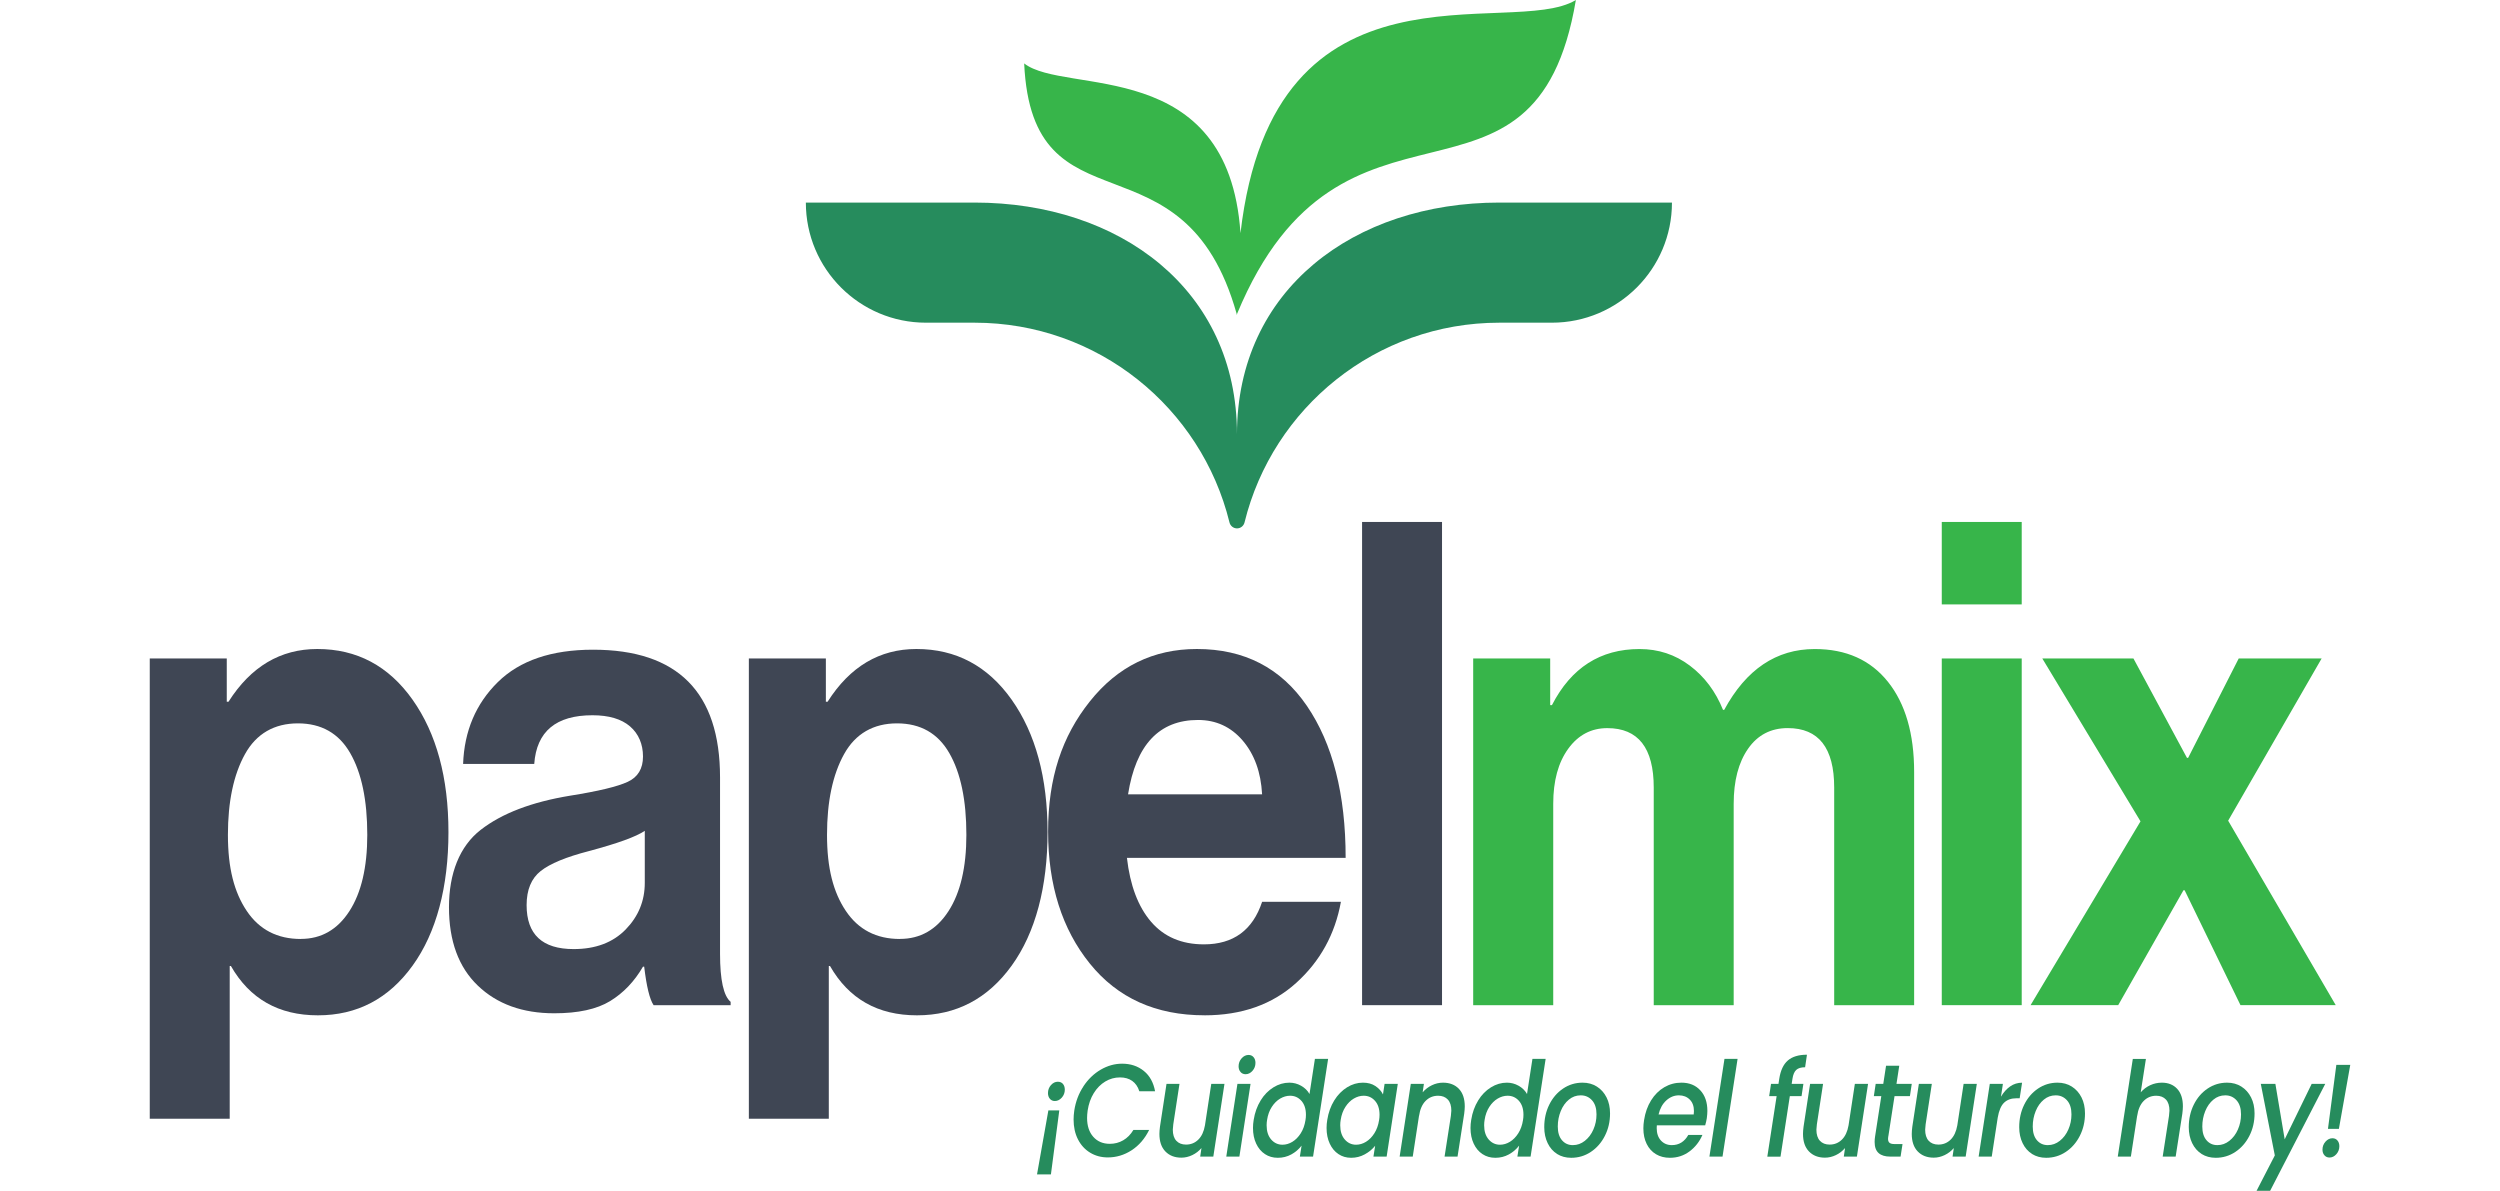
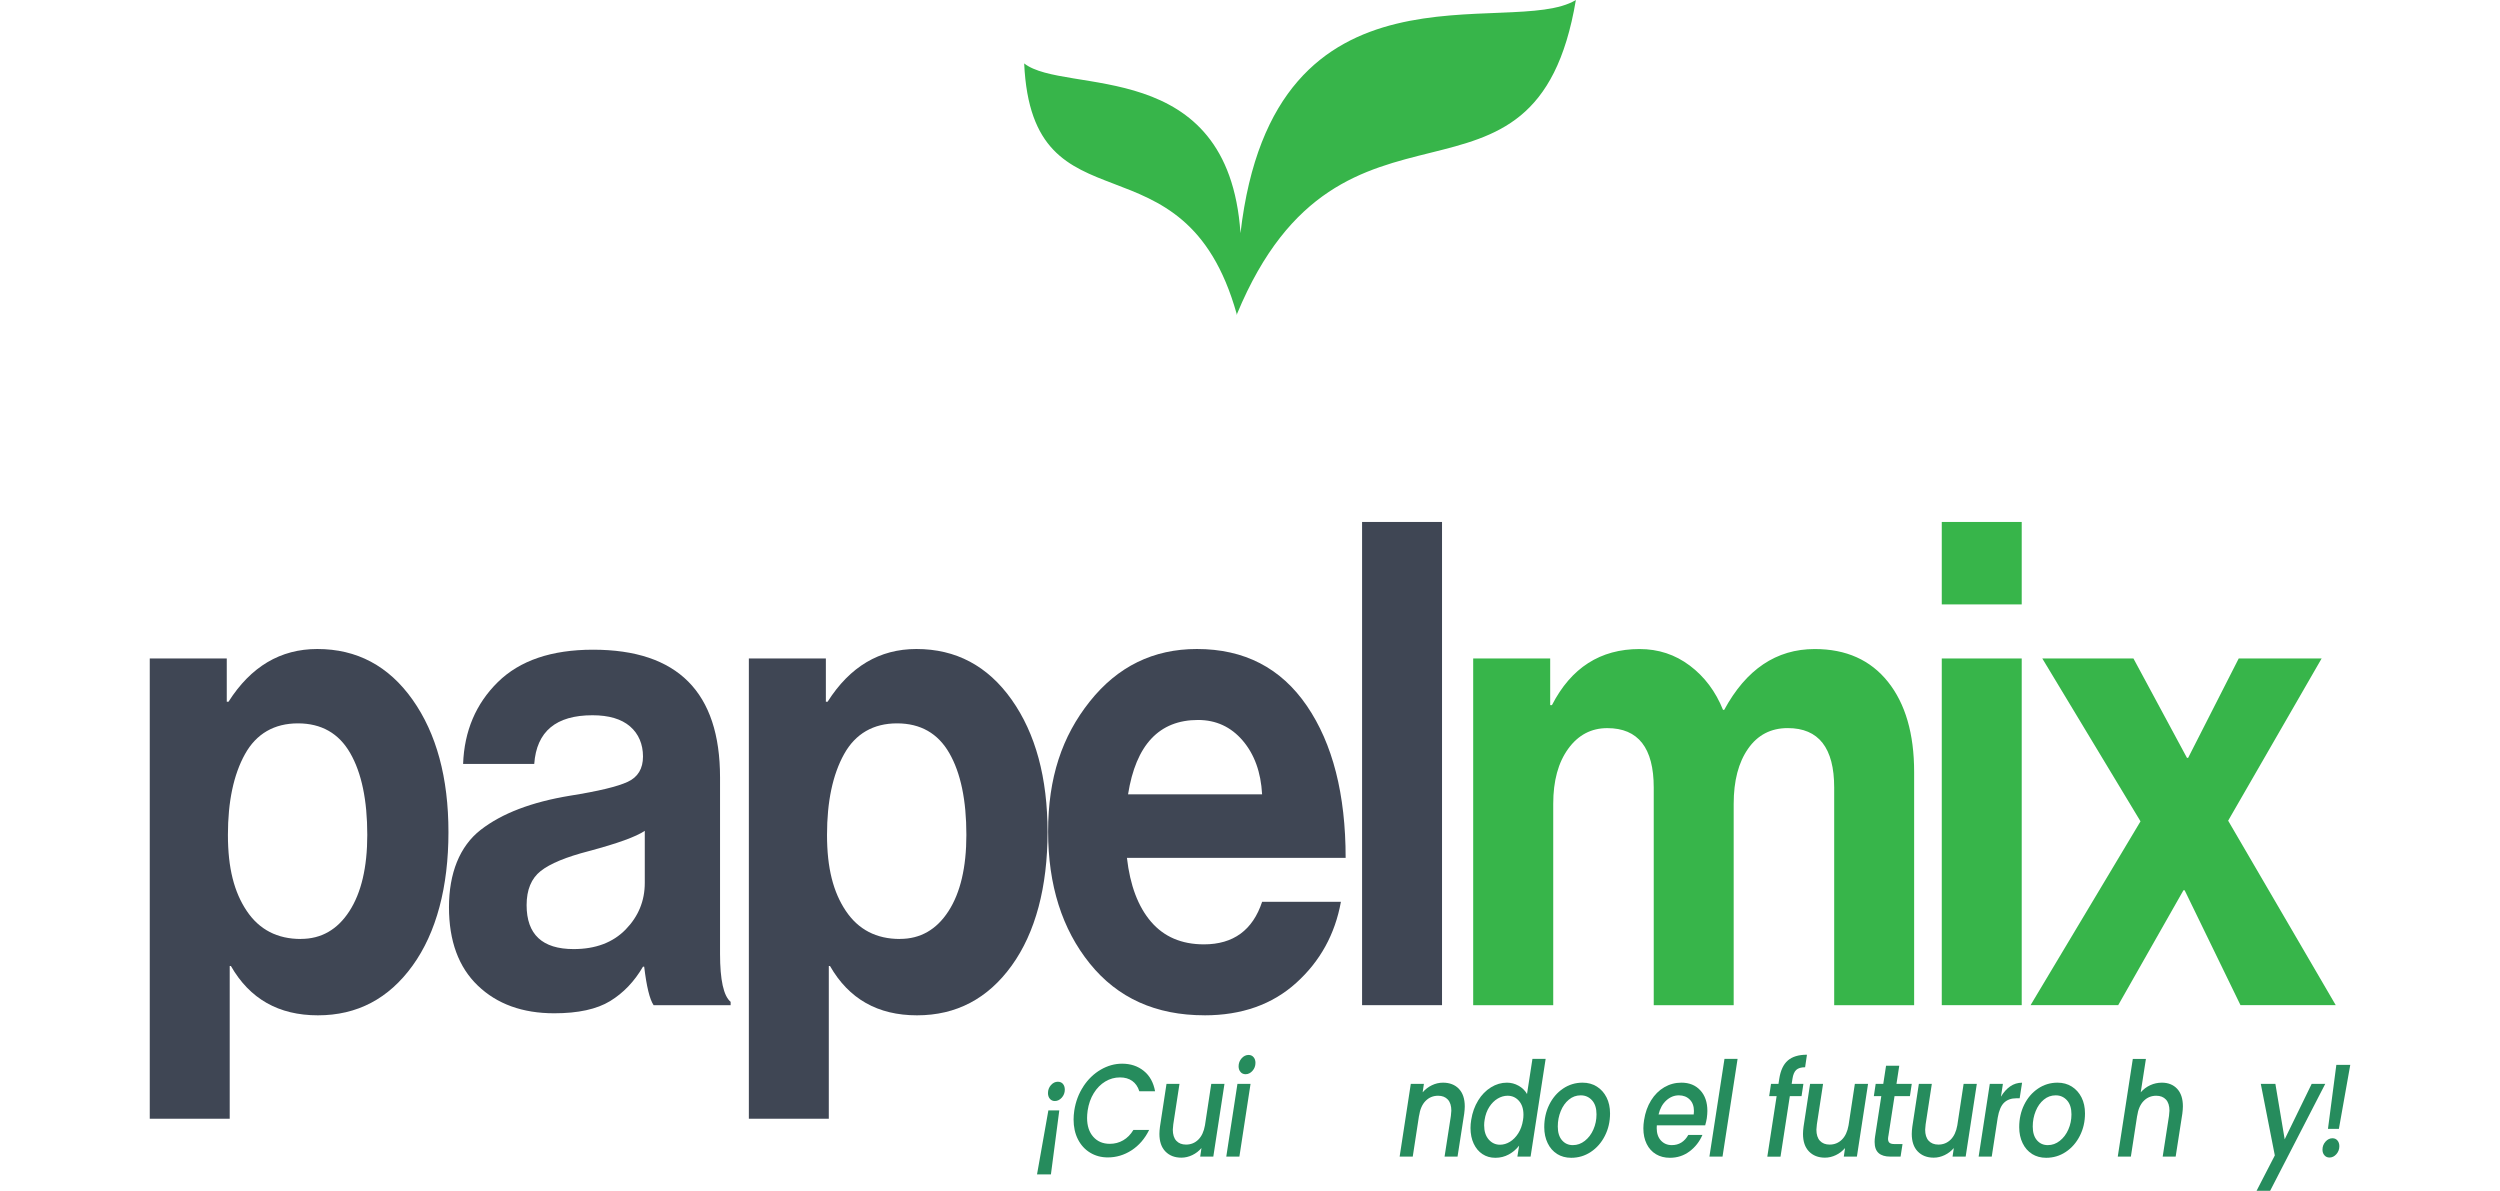
<svg xmlns="http://www.w3.org/2000/svg" id="Capa_1" data-name="Capa 1" viewBox="0 0 757.39 360.76">
  <defs>
    <style>
      .cls-1 {
        fill: #268c5d;
      }

      .cls-1, .cls-2, .cls-3 {
        stroke-width: 0px;
      }

      .cls-2 {
        fill: #37b54a;
      }

      .cls-3 {
        fill: #3f4654;
      }
    </style>
  </defs>
  <g>
    <g>
      <path class="cls-3" d="m45.37,338.91v-139.42h23.33v13.1h.53c6.77-10.65,15.73-15.97,26.9-15.97,11.99,0,21.61,5.12,28.86,15.36,7.24,10.24,10.87,23.62,10.87,40.13s-3.62,30.4-10.87,40.44c-7.24,10.03-16.8,15.05-28.68,15.05s-20.66-4.98-26.36-14.95h-.36v46.27h-24.22Zm45.78-54.46c6.17,0,11.07-2.8,14.69-8.39,3.62-5.59,5.43-13.31,5.43-23.13,0-10.51-1.72-18.77-5.17-24.77-3.45-6-8.73-9.01-15.85-9.01s-12.59,3.11-16.03,9.32c-3.45,6.21-5.17,14.37-5.17,24.47s1.9,17.37,5.7,23.03c3.8,5.67,9.26,8.5,16.39,8.5Z" />
      <path class="cls-3" d="m198.01,304.52c-1.19-1.77-2.14-5.66-2.85-11.67h-.36c-2.61,4.5-5.94,7.98-9.97,10.44-4.04,2.46-9.68,3.69-16.92,3.69-9.62,0-17.34-2.8-23.16-8.39-5.82-5.59-8.73-13.51-8.73-23.75s3.21-18.46,9.62-23.44c6.41-4.98,15.44-8.43,27.07-10.34,8.55-1.36,14.37-2.76,17.46-4.2,3.09-1.43,4.63-3.99,4.63-7.68s-1.31-6.86-3.92-9.11c-2.61-2.25-6.41-3.38-11.4-3.38-11.04,0-16.92,4.91-17.63,14.74h-21.55c.36-9.96,3.86-18.22,10.51-24.77,6.65-6.55,16.27-9.83,28.86-9.83,25.65,0,38.47,12.9,38.47,38.7v53.44c0,7.92,1.07,12.76,3.21,14.54v1.02h-23.33Zm-24.22-16.99c6.65,0,11.9-1.98,15.76-5.94,3.86-3.96,5.79-8.67,5.79-14.13v-15.76c-2.61,1.78-8.25,3.82-16.92,6.14-6.89,1.78-11.76,3.79-14.61,6.04-2.85,2.25-4.27,5.7-4.27,10.34,0,8.87,4.75,13.31,14.25,13.31Z" />
      <path class="cls-3" d="m226.87,338.91v-139.42h23.33v13.1h.53c6.77-10.65,15.73-15.97,26.9-15.97,11.99,0,21.61,5.12,28.86,15.36,7.24,10.24,10.87,23.62,10.87,40.13s-3.62,30.4-10.87,40.44c-7.24,10.03-16.8,15.05-28.68,15.05s-20.66-4.98-26.36-14.95h-.36v46.27h-24.22Zm45.78-54.46c6.17,0,11.07-2.8,14.69-8.39,3.62-5.59,5.43-13.31,5.43-23.13,0-10.51-1.72-18.77-5.17-24.77-3.45-6-8.73-9.01-15.85-9.01s-12.59,3.11-16.03,9.32c-3.45,6.21-5.17,14.37-5.17,24.47s1.9,17.37,5.7,23.03c3.8,5.67,9.26,8.5,16.39,8.5Z" />
      <path class="cls-3" d="m364.91,307.59c-14.73,0-26.3-5.22-34.73-15.66-8.43-10.44-12.65-23.78-12.65-40.03s4.21-28.83,12.65-39.41c8.43-10.58,19.24-15.87,32.42-15.87,14.37,0,25.47,5.73,33.31,17.2s11.76,26.82,11.76,46.07h-66.26c.95,8.33,3.38,14.78,7.3,19.35,3.92,4.57,9.26,6.86,16.03,6.86,8.91,0,14.79-4.3,17.63-12.9h23.87c-1.78,9.83-6.29,18.02-13.54,24.57-7.24,6.55-16.51,9.83-27.79,9.83Zm-1.96-89.47c-11.76,0-18.82,7.51-21.2,22.52h40.61c-.36-6.69-2.32-12.11-5.88-16.28-3.56-4.16-8.08-6.24-13.54-6.24Z" />
      <path class="cls-3" d="m412.65,304.52v-146.39h24.22v146.39h-24.22Z" />
      <path class="cls-2" d="m446.31,304.52v-105.03h23.33v14.13h.53c5.82-11.33,14.67-16.99,26.54-16.99,5.7,0,10.78,1.67,15.23,5.02,4.45,3.35,7.81,7.82,10.06,13.41h.36c6.65-12.28,15.79-18.43,27.43-18.43,9.5,0,16.89,3.31,22.18,9.93,5.28,6.62,7.93,15.73,7.93,27.33v70.63h-24.22v-65.92c0-12.01-4.69-18.02-14.07-18.02-5.11,0-9.12,2.08-12.02,6.25-2.91,4.17-4.36,9.72-4.36,16.69v61.01h-24.22v-65.92c0-12.01-4.69-18.02-14.07-18.02-4.87,0-8.82,2.08-11.84,6.25-3.03,4.17-4.54,9.72-4.54,16.69v61.01h-24.22Z" />
      <path class="cls-2" d="m588.27,183.11v-24.98h24.22v24.98h-24.22Zm0,121.41v-105.03h24.22v105.03h-24.22Z" />
      <path class="cls-2" d="m615.17,304.52l33.31-55.69-29.75-49.34h27.61l16.21,30.1h.36l15.32-30.1h25.12l-28.32,49.14,32.6,55.89h-28.86l-16.92-34.81h-.36l-19.77,34.81h-26.54Z" />
    </g>
    <g>
      <path class="cls-1" d="m314.17,355.8l3.44-19.4h3.31l-2.54,19.4h-4.21Zm7.85-27.42c.38.44.57,1.02.57,1.74,0,.93-.31,1.74-.92,2.42-.61.68-1.32,1.02-2.1,1.02-.63,0-1.13-.23-1.51-.68s-.57-1.03-.57-1.72c0-.93.3-1.74.9-2.42.6-.68,1.3-1.02,2.09-1.02.65,0,1.17.22,1.55.66Z" />
      <path class="cls-1" d="m328.21,329.13c1.43-2.16,3.18-3.85,5.25-5.06,2.08-1.21,4.24-1.82,6.49-1.82,2.58,0,4.76.73,6.56,2.18,1.8,1.45,2.94,3.51,3.43,6.18h-4.77c-.44-1.39-1.16-2.43-2.16-3.14s-2.23-1.06-3.69-1.06c-1.6,0-3.09.41-4.47,1.24-1.38.83-2.54,2-3.48,3.52-.94,1.52-1.56,3.28-1.86,5.28-.12.88-.17,1.63-.17,2.24,0,2.4.63,4.31,1.88,5.72,1.25,1.41,2.92,2.12,5.01,2.12,1.46,0,2.81-.35,4.04-1.06,1.23-.71,2.26-1.75,3.1-3.14h4.77c-1.32,2.67-3.1,4.72-5.32,6.16-2.23,1.44-4.63,2.16-7.2,2.16-2,0-3.78-.48-5.36-1.44-1.58-.96-2.81-2.31-3.69-4.04-.88-1.73-1.32-3.73-1.32-6,0-.85.07-1.76.21-2.72.42-2.72,1.34-5.16,2.77-7.32Z" />
      <path class="cls-1" d="m370.96,328.36l-3.38,22.04h-3.97l.38-2.6c-.77.91-1.69,1.62-2.77,2.14-1.08.52-2.19.78-3.32.78-2.02,0-3.63-.63-4.84-1.88-1.21-1.25-1.81-3.03-1.81-5.32,0-.61.06-1.35.17-2.2l1.98-12.96h3.93l-1.88,12.28c-.09.75-.14,1.28-.14,1.6,0,1.47.35,2.59,1.06,3.36.71.77,1.69,1.16,2.94,1.16,1.46,0,2.7-.5,3.72-1.5,1.02-1,1.69-2.45,2.02-4.34l1.91-12.56h3.97Z" />
      <path class="cls-1" d="m378.86,328.36l-3.38,22.04h-3.97l3.38-22.04h3.97Zm-3.03-3.6c-.4-.45-.59-1.03-.59-1.72,0-.93.31-1.74.92-2.42.61-.68,1.32-1.02,2.11-1.02.62,0,1.13.23,1.51.68.38.45.57,1.03.57,1.72,0,.93-.3,1.74-.91,2.42-.6.68-1.3,1.02-2.09,1.02-.62,0-1.14-.23-1.53-.68Z" />
-       <path class="cls-1" d="m381.91,333.4c1.05-1.71,2.35-3.03,3.88-3.98s3.14-1.42,4.84-1.42c1.25,0,2.44.31,3.55.94,1.11.63,1.96,1.46,2.54,2.5l1.64-10.64h4l-4.56,29.6h-4l.52-3.32c-.83,1.09-1.87,1.98-3.11,2.66s-2.6,1.02-4.09,1.02-2.76-.37-3.9-1.12c-1.14-.75-2.02-1.81-2.66-3.18-.64-1.37-.96-2.95-.96-4.74,0-.8.07-1.61.21-2.44.35-2.21,1.05-4.17,2.11-5.88Zm13.73,4.32c0-1.79-.46-3.19-1.38-4.22-.92-1.03-2.06-1.54-3.43-1.54-1.02,0-2.02.29-2.99.86-.97.57-1.82,1.41-2.54,2.52-.72,1.11-1.2,2.42-1.43,3.94-.09.51-.14,1.05-.14,1.64,0,1.81.46,3.25,1.38,4.3.92,1.05,2.06,1.58,3.43,1.58,1.02,0,2.02-.29,2.99-.88.97-.59,1.82-1.45,2.54-2.58.72-1.13,1.19-2.46,1.43-3.98.09-.51.14-1.05.14-1.64Z" />
-       <path class="cls-1" d="m404.21,333.4c1.05-1.71,2.35-3.03,3.88-3.98s3.13-1.42,4.8-1.42c1.51,0,2.77.34,3.79,1.02,1.02.68,1.79,1.53,2.3,2.54l.49-3.2h4l-3.38,22.04h-4l.52-3.28c-.83,1.04-1.88,1.91-3.15,2.6-1.26.69-2.64,1.04-4.12,1.04s-2.72-.37-3.85-1.12c-1.13-.75-2.01-1.81-2.64-3.18-.64-1.37-.96-2.95-.96-4.74,0-.8.07-1.61.21-2.44.35-2.21,1.05-4.17,2.11-5.88Zm13.73,4.32c0-1.79-.46-3.19-1.38-4.22-.92-1.03-2.06-1.54-3.43-1.54-1.02,0-2.02.29-2.99.86-.97.57-1.82,1.41-2.54,2.52-.72,1.11-1.2,2.42-1.43,3.94-.09.51-.14,1.05-.14,1.64,0,1.81.46,3.25,1.38,4.3.92,1.05,2.06,1.58,3.43,1.58,1.02,0,2.02-.29,2.99-.88.97-.59,1.82-1.45,2.54-2.58.72-1.13,1.19-2.46,1.43-3.98.09-.51.14-1.05.14-1.64Z" />
      <path class="cls-1" d="m441.97,329.86c1.19,1.24,1.79,3.02,1.79,5.34,0,.59-.06,1.32-.17,2.2l-2.02,13h-3.93l1.91-12.32c.09-.75.14-1.28.14-1.6,0-1.47-.35-2.59-1.06-3.36-.71-.77-1.69-1.16-2.94-1.16-1.51,0-2.78.53-3.81,1.58s-1.69,2.57-1.97,4.54v-.12l-1.91,12.44h-3.97l3.38-22.04h3.97l-.38,2.56c.79-.91,1.72-1.62,2.8-2.14,1.08-.52,2.2-.78,3.36-.78,2.02,0,3.62.62,4.82,1.86Z" />
      <path class="cls-1" d="m447.81,333.4c1.05-1.71,2.35-3.03,3.88-3.98s3.14-1.42,4.84-1.42c1.25,0,2.44.31,3.55.94,1.11.63,1.96,1.46,2.54,2.5l1.64-10.64h4l-4.56,29.6h-4l.52-3.32c-.83,1.09-1.87,1.98-3.11,2.66s-2.6,1.02-4.09,1.02-2.76-.37-3.9-1.12c-1.14-.75-2.02-1.81-2.66-3.18-.64-1.37-.96-2.95-.96-4.74,0-.8.07-1.61.21-2.44.35-2.21,1.05-4.17,2.11-5.88Zm13.73,4.32c0-1.79-.46-3.19-1.38-4.22-.92-1.03-2.06-1.54-3.43-1.54-1.02,0-2.02.29-2.99.86-.97.57-1.82,1.41-2.54,2.52-.72,1.11-1.2,2.42-1.43,3.94-.09.51-.14,1.05-.14,1.64,0,1.81.46,3.25,1.38,4.3.92,1.05,2.06,1.58,3.43,1.58,1.02,0,2.02-.29,2.99-.88.97-.59,1.82-1.45,2.54-2.58.72-1.13,1.19-2.46,1.43-3.98.09-.51.14-1.05.14-1.64Z" />
      <path class="cls-1" d="m471.74,349.6c-1.23-.77-2.19-1.87-2.87-3.28-.68-1.41-1.03-3.03-1.03-4.84,0-2.48.5-4.75,1.51-6.8,1.01-2.05,2.4-3.68,4.18-4.88,1.77-1.2,3.75-1.8,5.93-1.8,1.62,0,3.06.39,4.31,1.18,1.25.79,2.23,1.88,2.94,3.28.71,1.4,1.06,3.02,1.06,4.86,0,2.48-.52,4.75-1.57,6.8-1.04,2.05-2.46,3.67-4.25,4.86s-3.77,1.78-5.95,1.78c-1.62,0-3.05-.39-4.28-1.16Zm8.4-3.98c1.1-.87,1.97-2.01,2.59-3.44.63-1.43.94-2.95.94-4.58,0-1.84-.45-3.26-1.36-4.26-.91-1-2.04-1.5-3.41-1.5s-2.55.43-3.6,1.3c-1.06.87-1.88,2.03-2.47,3.48s-.89,3.01-.89,4.66c0,1.79.42,3.17,1.27,4.16.85.99,1.94,1.48,3.29,1.48s2.53-.43,3.64-1.3Z" />
      <path class="cls-1" d="m515.12,330.32c1.43,1.55,2.14,3.63,2.14,6.24,0,.61-.06,1.35-.17,2.2-.09.59-.25,1.31-.49,2.16h-14.65c-.02.19-.04.47-.04.84,0,1.57.42,2.83,1.27,3.76s1.95,1.4,3.32,1.4c2.16,0,3.82-1.03,4.98-3.08h4.28c-.88,2.03-2.18,3.69-3.9,4.98-1.72,1.29-3.7,1.94-5.95,1.94-1.6,0-3-.36-4.21-1.08-1.21-.72-2.15-1.75-2.82-3.1-.67-1.35-1.01-2.93-1.01-4.74,0-.77.07-1.6.21-2.48.35-2.27,1.05-4.26,2.12-5.98,1.07-1.72,2.4-3.05,3.99-3.98,1.59-.93,3.32-1.4,5.2-1.4,2.39,0,4.3.77,5.72,2.32Zm-1.93,6.28c0-1.47-.42-2.63-1.27-3.48-.85-.85-1.94-1.28-3.29-1.28-1.42,0-2.69.52-3.83,1.56s-1.91,2.45-2.33,4.24h10.65c.05-.48.07-.83.07-1.04Z" />
      <path class="cls-1" d="m526.41,320.8l-4.56,29.6h-3.97l4.56-29.6h3.97Z" />
      <path class="cls-1" d="m544.19,324.13c-.58.53-.96,1.43-1.15,2.68l-.24,1.56h3.55l-.56,3.72h-3.55l-2.82,18.32h-4l2.82-18.32h-2.26l.56-3.72h2.26l.24-1.56c.39-2.53,1.26-4.38,2.61-5.54s3.27-1.74,5.78-1.74l-.56,3.8c-1.21,0-2.1.27-2.68.8Z" />
      <path class="cls-1" d="m565.94,328.36l-3.38,22.04h-3.97l.38-2.6c-.77.91-1.69,1.62-2.77,2.14-1.08.52-2.19.78-3.32.78-2.02,0-3.63-.63-4.84-1.88-1.21-1.25-1.81-3.03-1.81-5.32,0-.61.06-1.35.17-2.2l1.98-12.96h3.93l-1.88,12.28c-.09.75-.14,1.28-.14,1.6,0,1.47.35,2.59,1.06,3.36.71.77,1.69,1.16,2.94,1.16,1.46,0,2.7-.5,3.72-1.5,1.02-1,1.69-2.45,2.02-4.34l1.91-12.56h3.97Z" />
      <path class="cls-1" d="m572.06,344.28c-.05.37-.07.61-.07.72,0,.56.15.97.45,1.22s.8.38,1.5.38h2.44l-.59,3.8h-3.13c-1.53,0-2.7-.35-3.51-1.06-.81-.71-1.22-1.83-1.22-3.38,0-.59.05-1.15.14-1.68l1.88-12.2h-2.26l.56-3.72h2.3l.84-5.48h4l-.84,5.48h4.63l-.56,3.72h-4.66l-1.88,12.2Z" />
      <path class="cls-1" d="m598.89,328.36l-3.38,22.04h-3.97l.38-2.6c-.77.91-1.69,1.62-2.77,2.14-1.08.52-2.19.78-3.32.78-2.02,0-3.63-.63-4.84-1.88-1.21-1.25-1.81-3.03-1.81-5.32,0-.61.06-1.35.17-2.2l1.98-12.96h3.93l-1.88,12.28c-.09.75-.14,1.28-.14,1.6,0,1.47.35,2.59,1.06,3.36.71.77,1.69,1.16,2.94,1.16,1.46,0,2.7-.5,3.72-1.5,1.02-1,1.69-2.45,2.02-4.34l1.91-12.56h3.97Z" />
      <path class="cls-1" d="m609,329.13c1.08-.75,2.28-1.12,3.6-1.12l-.73,4.72h-1.01c-1.53,0-2.76.44-3.69,1.32-.93.88-1.58,2.4-1.95,4.56l-1.81,11.8h-3.97l3.38-22.04h3.97l-.59,3.88c.79-1.33,1.72-2.37,2.8-3.12Z" />
      <path class="cls-1" d="m615.63,349.6c-1.23-.77-2.19-1.87-2.87-3.28-.68-1.41-1.03-3.03-1.03-4.84,0-2.48.5-4.75,1.51-6.8,1.01-2.05,2.4-3.68,4.18-4.88,1.77-1.2,3.75-1.8,5.93-1.8,1.62,0,3.06.39,4.31,1.18,1.25.79,2.23,1.88,2.94,3.28.71,1.4,1.06,3.02,1.06,4.86,0,2.48-.52,4.75-1.57,6.8-1.04,2.05-2.46,3.67-4.25,4.86s-3.77,1.78-5.95,1.78c-1.62,0-3.05-.39-4.28-1.16Zm8.4-3.98c1.1-.87,1.97-2.01,2.59-3.44.63-1.43.94-2.95.94-4.58,0-1.84-.45-3.26-1.36-4.26-.91-1-2.04-1.5-3.41-1.5s-2.55.43-3.6,1.3c-1.06.87-1.88,2.03-2.47,3.48s-.89,3.01-.89,4.66c0,1.79.42,3.17,1.27,4.16.85.99,1.94,1.48,3.29,1.48s2.53-.43,3.64-1.3Z" />
      <path class="cls-1" d="m659.58,329.86c1.16,1.24,1.74,3.01,1.74,5.3,0,.61-.06,1.36-.17,2.24l-2.02,13h-3.93l1.91-12.32c.09-.75.14-1.28.14-1.6,0-1.47-.35-2.59-1.06-3.36-.71-.77-1.69-1.16-2.94-1.16-1.51,0-2.78.53-3.81,1.58s-1.69,2.57-1.97,4.54v-.08l-1.91,12.4h-3.97l4.56-29.6h3.97l-1.57,10.12c.81-.93,1.77-1.65,2.89-2.16,1.11-.51,2.29-.76,3.52-.76,1.92,0,3.47.62,4.63,1.86Z" />
-       <path class="cls-1" d="m667,349.6c-1.23-.77-2.19-1.87-2.87-3.28-.68-1.41-1.03-3.03-1.03-4.84,0-2.48.5-4.75,1.51-6.8,1.01-2.05,2.4-3.68,4.18-4.88,1.77-1.2,3.75-1.8,5.93-1.8,1.62,0,3.06.39,4.31,1.18,1.25.79,2.23,1.88,2.94,3.28.71,1.4,1.06,3.02,1.06,4.86,0,2.48-.52,4.75-1.57,6.8-1.04,2.05-2.46,3.67-4.25,4.86s-3.77,1.78-5.95,1.78c-1.62,0-3.05-.39-4.28-1.16Zm8.4-3.98c1.1-.87,1.97-2.01,2.59-3.44.63-1.43.94-2.95.94-4.58,0-1.84-.45-3.26-1.36-4.26-.91-1-2.04-1.5-3.41-1.5s-2.55.43-3.6,1.3c-1.06.87-1.88,2.03-2.47,3.48s-.89,3.01-.89,4.66c0,1.79.42,3.17,1.27,4.16.85.99,1.94,1.48,3.29,1.48s2.53-.43,3.64-1.3Z" />
      <path class="cls-1" d="m689.34,328.36l2.82,16.8,8.18-16.8h4.11l-16.7,32.4h-4.11l5.53-10.72-4.25-21.68h4.42Z" />
      <path class="cls-1" d="m704.2,350c-.4-.45-.59-1.03-.59-1.72,0-.93.31-1.74.92-2.42.61-.68,1.32-1.02,2.11-1.02.63,0,1.13.23,1.51.68.38.45.57,1.03.57,1.72,0,.93-.3,1.74-.9,2.42-.6.68-1.3,1.02-2.09,1.02-.63,0-1.14-.23-1.53-.68Zm7.83-27.4l-3.45,19.4h-3.31l2.54-19.4h4.21Z" />
    </g>
  </g>
  <g>
-     <path class="cls-1" d="m506.53,61.37c0,20.11-16.3,36.39-36.39,36.39h-15.89c-37.36,0-68.68,25.78-77.21,60.51-.26,1.06-1.19,1.81-2.28,1.81h0c-1.09,0-2.02-.75-2.28-1.81-8.53-34.73-39.85-60.51-77.23-60.51h-14.72c-20.11,0-36.39-16.28-36.39-36.39h51.1c43.92,0,79.51,26.31,79.51,70.21,0-43.9,35.59-70.21,79.49-70.21h52.28Z" />
    <path class="cls-2" d="m375.81,70.58c-3.72-53.95-53.21-41.67-65.53-51.37,2.43,52.85,48.41,19.07,64.37,75.86,0,.1,0,.19,0,.29.02-.04.03-.08.05-.12.01.04.03.09.04.13.01-.1.02-.2.04-.3,31.83-76.7,90.33-21.73,102.64-95.07-19.61,11.94-91.53-16.27-101.6,70.58Z" />
  </g>
</svg>